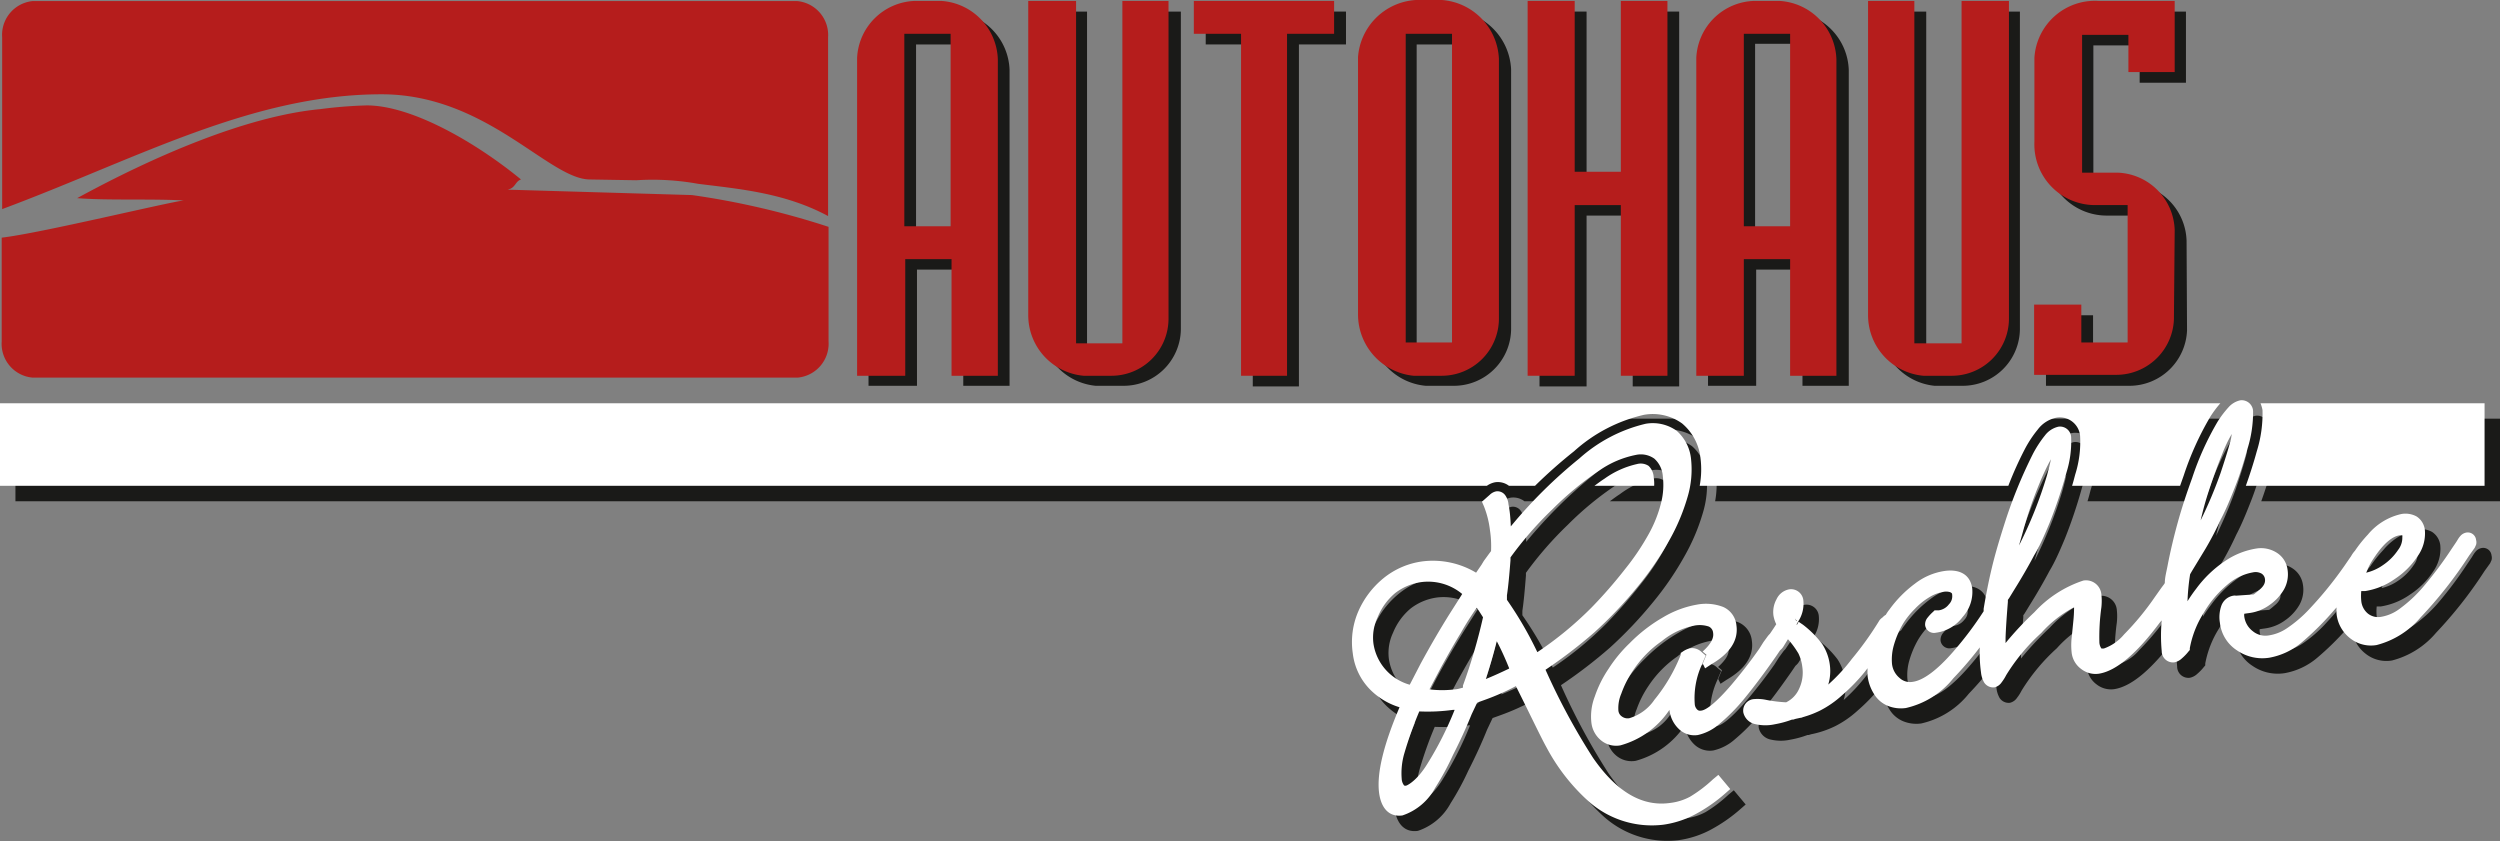
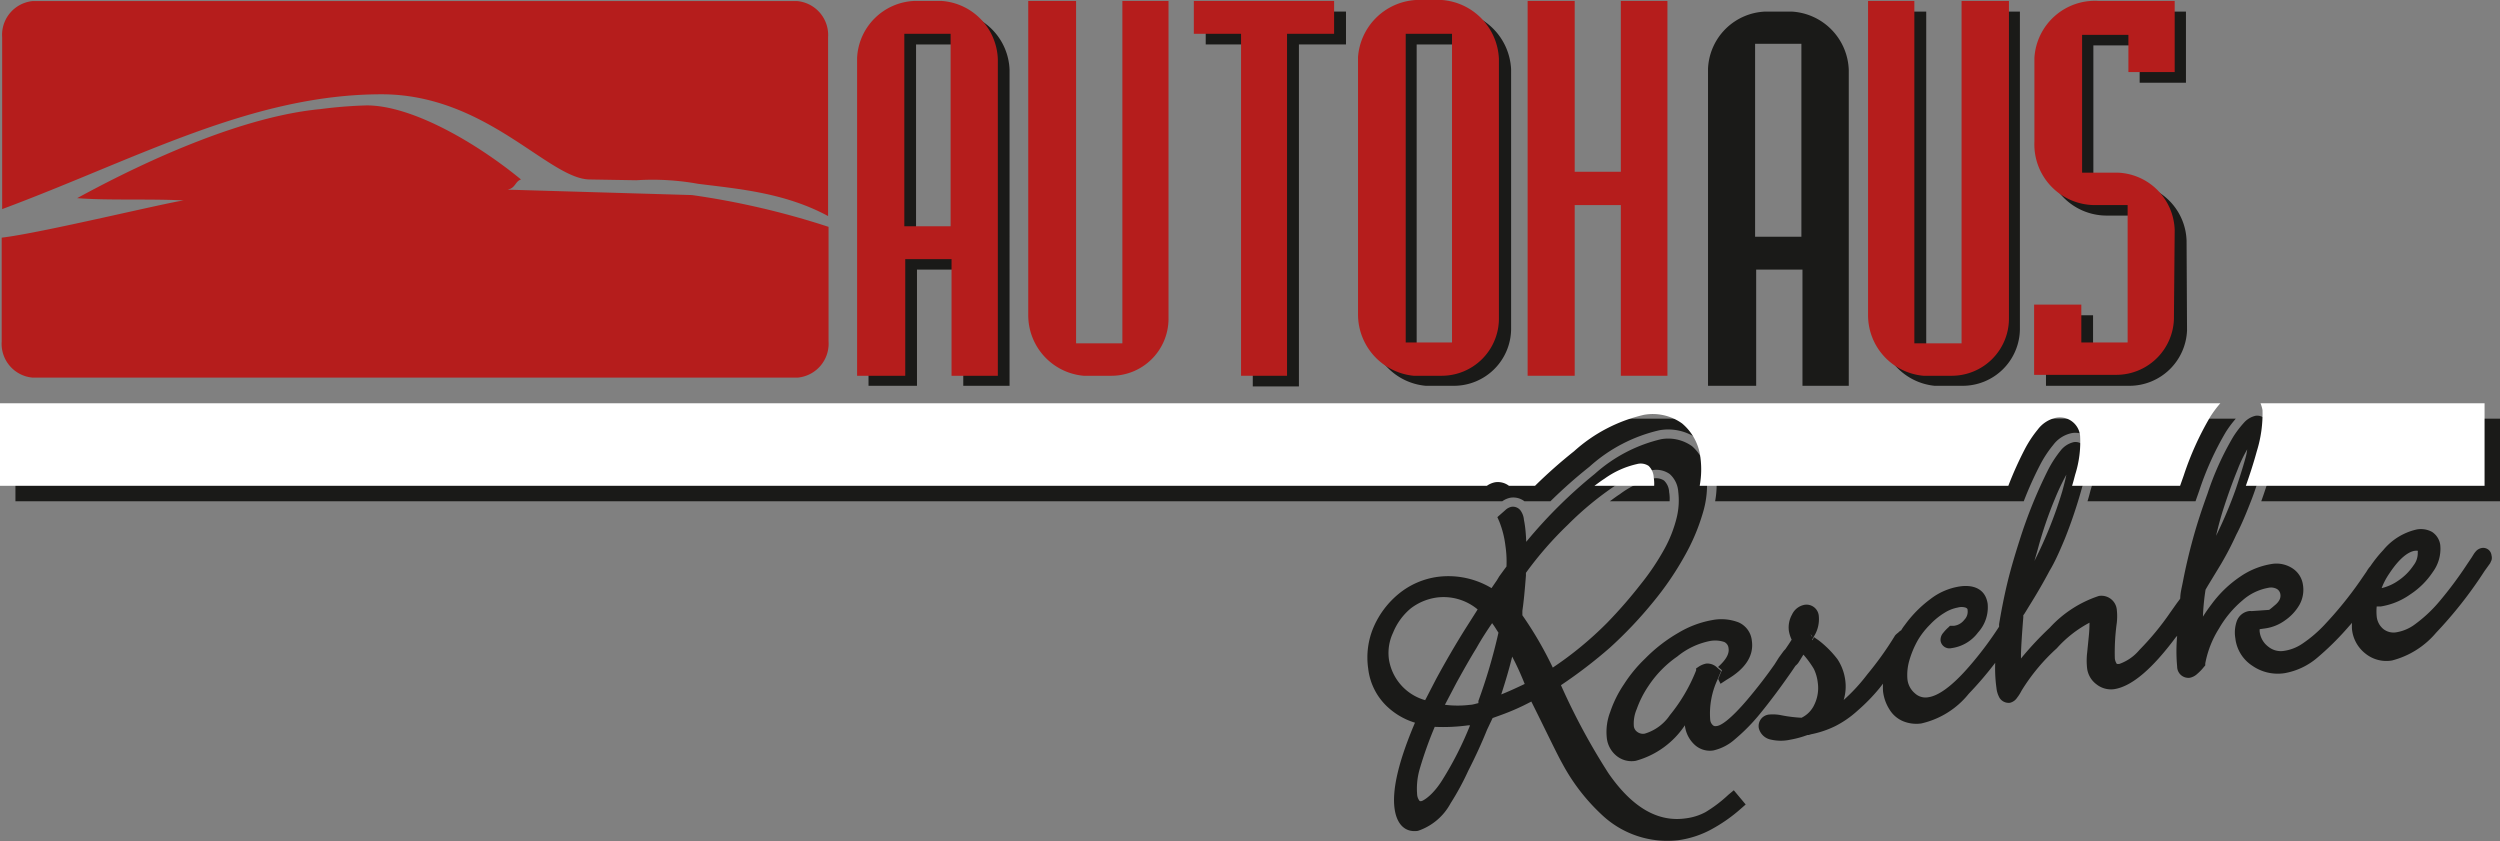
<svg xmlns="http://www.w3.org/2000/svg" viewBox="0 0 162 54.5">
  <rect x="0" y="0" width="162" height="54.5" fill="#808080" stroke="none" />
  <defs>
    <style>.cls-1,.cls-3{fill:#1a1a18;}.cls-2{fill:#fff;}.cls-3,.cls-4{fill-rule:evenodd;}.cls-4{fill:#b51d1c;}</style>
  </defs>
  <title>logo-start</title>
  <g id="Ebene_2" data-name="Ebene 2">
    <g id="Vordergrund">
      <path class="cls-1" d="M108.19,32.48h-3.87c.22-.16.43-.32.65-.46a5.79,5.79,0,0,1,2.11-1,.93.93,0,0,1,.75.12,1.09,1.09,0,0,1,.33.75A2.38,2.38,0,0,1,108.19,32.48Zm39.29-5.35H162v5.35H146.53c.24-.67.49-1.43.72-2.27a8.17,8.17,0,0,0,.36-2.64A2.35,2.35,0,0,0,147.48,27.13ZM1,27.13H144.88a7,7,0,0,0-.65.87,19.39,19.39,0,0,0-1.72,3.8l-.24.68h-7c.08-.25.14-.49.2-.72a7,7,0,0,0,.32-2.52,1.32,1.32,0,0,0-1.51-1.18,2,2,0,0,0-1.23.77,7.39,7.39,0,0,0-.85,1.29,23.39,23.39,0,0,0-1.06,2.36h-20a5.84,5.84,0,0,0,.05-1.81A3.41,3.41,0,0,0,110,28.44a3.26,3.26,0,0,0-2.47-.56A10.15,10.15,0,0,0,103,30.24a32,32,0,0,0-2.53,2.24H98.78a1.19,1.19,0,0,0-.89-.23,1.35,1.35,0,0,0-.54.23H1Z" />
      <path class="cls-1" d="M154.33,38.11a3.11,3.11,0,0,0,1.07-.48,3.57,3.57,0,0,0,1-1,1.28,1.28,0,0,0,.27-.84.23.23,0,0,0,0-.1.87.87,0,0,0-.18,0c-.43.06-1,.47-1.66,1.47A4.43,4.43,0,0,0,154.33,38.11Zm-22.5-1.76a27.16,27.16,0,0,0,1.81-4.53c.12-.44.21-.79.26-1.06a15,15,0,0,0-.74,1.56,26.14,26.14,0,0,0-1.12,3.3Zm11.77-1.63.06-.12a28.08,28.08,0,0,0,1.23-2.94c.41-1.23.63-2,.68-2.23l.05-.31a8.9,8.9,0,0,0-.62,1.3c-.33.81-.61,1.6-.86,2.36S143.75,34.09,143.6,34.72Zm-32.11,9.59-.15-.31.11-.27.13-.3-.25-.21c.58-.52.73-.9.68-1.21a.49.49,0,0,0-.28-.41,1.85,1.85,0,0,0-.94-.06,4.82,4.82,0,0,0-2.1,1,7.05,7.05,0,0,0-1.87,1.91,6.62,6.62,0,0,0-.76,1.5,2.37,2.37,0,0,0-.19,1.07.52.52,0,0,0,.23.41.62.62,0,0,0,.48.11,3,3,0,0,0,1.63-1.2,10.93,10.93,0,0,0,1.7-2.9l0-.13.11-.07a1.38,1.38,0,0,1,.54-.24.9.9,0,0,1,.69.24l.28.24-.13.3-.11.27a5.19,5.19,0,0,0-.47,2.57.54.54,0,0,0,.16.36.24.24,0,0,0,.22.07c.33,0,1-.51,2-1.68.67-.79,1.27-1.57,1.8-2.33l.27-.43.27-.37a1.38,1.38,0,0,1,.15-.17l.23-.34.11-.17.07-.11a2.14,2.14,0,0,1-.18-.56,1.71,1.71,0,0,1,.2-1.06,1.12,1.12,0,0,1,.82-.64.8.8,0,0,1,.92.75,2.09,2.09,0,0,1-.33,1.32l-.07-.06-.13-.14a.31.31,0,0,0,.11.21.25.25,0,0,0,0,.22l.11-.2.28.19a6.53,6.53,0,0,1,1.24,1.24,3.22,3.22,0,0,1,.5,1.34,3,3,0,0,1-.1,1.3A11.48,11.48,0,0,0,121,43.7a21.07,21.07,0,0,0,1.8-2.52A1.06,1.06,0,0,1,123,41a.75.75,0,0,1,.2-.16,2.71,2.71,0,0,1,.24-.35,7.7,7.7,0,0,1,1.65-1.67A4.12,4.12,0,0,1,127,38c.91-.13,1.66.18,1.8,1.12a2.42,2.42,0,0,1-.62,1.86A2.57,2.57,0,0,1,126.45,42a.58.58,0,0,1-.7-.47.68.68,0,0,1,.17-.52,2.72,2.72,0,0,1,.34-.36l.1-.1.27,0a1,1,0,0,0,.66-.39.74.74,0,0,0,.21-.62c0-.06,0-.11-.14-.17a.9.9,0,0,0-.5,0,2.42,2.42,0,0,0-.84.33,4.42,4.42,0,0,0-.94.76,5.11,5.11,0,0,0-.79,1,6.09,6.09,0,0,0-.58,1.39A3.34,3.34,0,0,0,123.6,44a1.38,1.38,0,0,0,.49.93,1,1,0,0,0,.87.25c.63-.09,1.51-.68,2.65-2a22.51,22.51,0,0,0,1.93-2.57l0-.16c.14-.84.31-1.73.53-2.65s.5-1.85.79-2.76a30.72,30.72,0,0,1,1.88-4.64,7.32,7.32,0,0,1,.77-1.18,1.52,1.52,0,0,1,.87-.57.72.72,0,0,1,.83.68,6.72,6.72,0,0,1-.3,2.28,31.54,31.54,0,0,1-1.1,3.28c-.35.84-.66,1.54-1,2.1q-.57,1.08-1.32,2.28l-.3.49-.08.11V40c-.08,1-.13,1.74-.15,2.35v.32a21.1,21.1,0,0,1,1.87-2A7.48,7.48,0,0,1,136,38.62a1,1,0,0,1,1.17.9,3.88,3.88,0,0,1,0,.83,13.89,13.89,0,0,0-.13,2.29.75.75,0,0,0,.13.38.59.59,0,0,0,.17,0,3,3,0,0,0,1.3-.91,17.69,17.69,0,0,0,2-2.43l.41-.58.18-.24.05-.08c0-.37.11-.75.18-1.13.18-.93.4-1.86.66-2.8s.56-1.85.93-2.87a18.72,18.72,0,0,1,1.66-3.67,6.61,6.61,0,0,1,.7-.92,1.43,1.43,0,0,1,.76-.45.74.74,0,0,1,.83.7,7.94,7.94,0,0,1-.35,2.4c-.24.86-.48,1.64-.74,2.31s-.61,1.56-1,2.3a20.37,20.37,0,0,1-1,1.92l-.79,1.3-.09.15-.11.19a14.63,14.63,0,0,0-.17,1.75,9.92,9.92,0,0,1,.57-.82,7.49,7.49,0,0,1,1.84-1.77,5,5,0,0,1,2.08-.83,1.9,1.9,0,0,1,1.3.28,1.52,1.52,0,0,1,.69,1.07A2,2,0,0,1,149,39.2a3.11,3.11,0,0,1-.93,1,2.85,2.85,0,0,1-1.28.52l-.36.05a.6.6,0,0,0,0,.19,1.42,1.42,0,0,0,.55.94,1.28,1.28,0,0,0,1,.28,2.84,2.84,0,0,0,1.2-.46,8.31,8.31,0,0,0,1.51-1.3,24.37,24.37,0,0,0,2.22-2.74l.35-.51.07-.1.08-.13a1.84,1.84,0,0,1,.19-.25,8.4,8.4,0,0,1,.84-1.05,3.93,3.93,0,0,1,2.16-1.33,1.5,1.5,0,0,1,1,.16,1.2,1.2,0,0,1,.53.86,2.53,2.53,0,0,1-.48,1.73,5.11,5.11,0,0,1-1.47,1.46,4.53,4.53,0,0,1-1.91.78l-.26,0a3.31,3.31,0,0,0,0,.64,1.21,1.21,0,0,0,.43.82,1.07,1.07,0,0,0,.86.21,2.76,2.76,0,0,0,1.21-.53A9,9,0,0,0,158.05,39a25,25,0,0,0,1.82-2.44l.29-.43.13-.21a1.43,1.43,0,0,1,.19-.24.68.68,0,0,1,.34-.17.54.54,0,0,1,.63.48.57.57,0,0,1,0,.31l-.09.2L161,37a27.36,27.36,0,0,1-3.14,4A5.55,5.55,0,0,1,155,42.8a2.16,2.16,0,0,1-1.71-.44,2.3,2.3,0,0,1-.88-1.57,3,3,0,0,1,0-.43l-.37.42a18.18,18.18,0,0,1-1.88,1.84,4.46,4.46,0,0,1-2.11,1,2.89,2.89,0,0,1-2.1-.48,2.45,2.45,0,0,1-1.1-1.78,2.24,2.24,0,0,1,.09-1.1,1,1,0,0,1,.78-.66.43.43,0,0,1,.17,0l1.15-.08a4.12,4.12,0,0,0,.32-.26c.36-.28.44-.52.41-.74a.48.48,0,0,0-.22-.35.79.79,0,0,0-.56-.08,3.43,3.43,0,0,0-1.67.81,6.84,6.84,0,0,0-1.53,1.83A6.44,6.44,0,0,0,142.9,43l0,.12-.08.09a3.13,3.13,0,0,1-.43.45,1,1,0,0,1-.49.26.73.73,0,0,1-.82-.72,10.76,10.76,0,0,1,0-2l-.1.11c-1.49,2-2.83,3.18-4,3.35a1.51,1.51,0,0,1-1.12-.31,1.53,1.53,0,0,1-.61-1,4.42,4.42,0,0,1,0-1.08l.1-1a8.84,8.84,0,0,0,.05-.92,7.6,7.6,0,0,0-2.12,1.66A12.54,12.54,0,0,0,131,44.75a2.86,2.86,0,0,1-.29.46.78.78,0,0,1-.46.33.7.7,0,0,1-.68-.32,1.66,1.66,0,0,1-.2-.64,9.31,9.31,0,0,1-.08-1.63,23,23,0,0,1-1.71,2,5.5,5.5,0,0,1-3.08,1.93,2.27,2.27,0,0,1-1.19-.15,1.88,1.88,0,0,1-.88-.77,2.77,2.77,0,0,1-.41-1.17,3.89,3.89,0,0,1,0-.49l-.21.27a12,12,0,0,1-1.44,1.48,6.51,6.51,0,0,1-1.44,1,6.31,6.31,0,0,1-1.57.53l-.16.05-.08,0a6.23,6.23,0,0,1-1.1.3,2.87,2.87,0,0,1-1.25,0,1,1,0,0,1-.8-.75.75.75,0,0,1,.7-.88,2.71,2.71,0,0,1,.77.05,9,9,0,0,0,1.3.16,1.76,1.76,0,0,0,.83-.85,2.46,2.46,0,0,0,.22-1.44,2.77,2.77,0,0,0-.25-.87,6,6,0,0,0-.68-.93l-.27.44a1,1,0,0,1-.24.28c-.11.16-.24.36-.42.61-.58.83-1.19,1.65-1.84,2.45a12.15,12.15,0,0,1-1.65,1.69,3.15,3.15,0,0,1-1.42.74,1.45,1.45,0,0,1-1.24-.4,2,2,0,0,1-.6-1.23,5.6,5.6,0,0,1-3.18,2.3,1.54,1.54,0,0,1-1.26-.33,1.73,1.73,0,0,1-.62-1.16,3.6,3.6,0,0,1,.22-1.67,7.45,7.45,0,0,1,.9-1.81,9.05,9.05,0,0,1,1.36-1.65A10.08,10.08,0,0,1,108.77,41a6.46,6.46,0,0,1,2.19-.82,3.11,3.11,0,0,1,1.7.15,1.45,1.45,0,0,1,.86,1.19c.15,1.05-.52,1.88-1.62,2.52Zm6.07-3.1-.13.23a.25.25,0,0,1,0-.22.31.31,0,0,1-.11-.2l.13.13ZM92,49.82a4.57,4.57,0,0,0-.17,1.65.76.76,0,0,0,.15.42s.06.06.19,0,.7-.38,1.32-1.39A21.94,21.94,0,0,0,95.26,47h-.11a12,12,0,0,1-2.18.1A25.26,25.26,0,0,0,92,49.82ZM97.28,45c.5-.2,1-.43,1.52-.68q-.4-1-.81-1.77C97.79,43.36,97.55,44.17,97.28,45Zm-1.61-3c-.39.63-.82,1.39-1.3,2.26l-.74,1.41a6.57,6.57,0,0,0,1.65,0c.12,0,.29-.05.52-.11l0-.14A35.81,35.81,0,0,0,97.1,41c-.16-.25-.27-.43-.34-.52l-.07-.1C96.36,40.86,96,41.41,95.67,42ZM92.44,45.2,93.06,44c.63-1.16,1.26-2.24,1.88-3.23l.73-1.15.08-.13a3.45,3.45,0,0,0-2.65-.77,3.57,3.57,0,0,0-1.69.71A4,4,0,0,0,90.27,41,3.07,3.07,0,0,0,90,42.71a3.27,3.27,0,0,0,2.35,2.66Zm8.18-1.94a22.84,22.84,0,0,0,3.52-2.9,30.3,30.3,0,0,0,2.17-2.49,15.88,15.88,0,0,0,1.53-2.27,8.27,8.27,0,0,0,.81-2.06,4.66,4.66,0,0,0,.1-1.68,1.68,1.68,0,0,0-.55-1.14,1.51,1.51,0,0,0-1.2-.24,6.26,6.26,0,0,0-2.35,1A20.47,20.47,0,0,0,101.6,34a23.16,23.16,0,0,0-2.72,3.12v.18c-.07.91-.14,1.67-.23,2.28l0,.22,0,.07A23.77,23.77,0,0,1,100.62,43.26ZM98.9,35.11a31.12,31.12,0,0,1,4.44-4.4,9.82,9.82,0,0,1,4.3-2.25,2.66,2.66,0,0,1,2,.45,2.79,2.79,0,0,1,.94,1.84,6.22,6.22,0,0,1-.23,2.47,13.08,13.08,0,0,1-1.2,2.83,19.65,19.65,0,0,1-2,2.93,27,27,0,0,1-2.84,3,31.21,31.21,0,0,1-3.16,2.42,42.54,42.54,0,0,0,3.08,5.71c1.58,2.28,3.25,3.17,5,2.92a3.64,3.64,0,0,0,1.28-.4A8.75,8.75,0,0,0,112,51.5l.35-.29.77.92-.33.29a10.2,10.2,0,0,1-2,1.38,6.26,6.26,0,0,1-2,.64,6.17,6.17,0,0,1-5-1.65,12.75,12.75,0,0,1-2.56-3.33c-.38-.68-1-2-2-4a15,15,0,0,1-1.93.86l-.58.21-.36.76c-.33.82-.73,1.7-1.21,2.64A17.45,17.45,0,0,1,94,52.05a3.76,3.76,0,0,1-2.12,1.79c-.93.13-1.39-.56-1.51-1.43-.18-1.29.3-3.18,1.32-5.58a4.54,4.54,0,0,1-1.88-1.12,4,4,0,0,1-1.15-2.38A5,5,0,0,1,89,40.66a5.73,5.73,0,0,1,1.66-2.2,5.06,5.06,0,0,1,2.5-1.08,5.44,5.44,0,0,1,3.49.73L97,37.6l.15-.25.35-.48.12-.16a7,7,0,0,0-.07-1.35,6.16,6.16,0,0,0-.39-1.55l-.13-.3.51-.45a.83.83,0,0,1,.41-.22.62.62,0,0,1,.62.3,1.19,1.19,0,0,1,.18.54C98.84,34.12,98.88,34.59,98.9,35.11Z" />
      <path class="cls-2" d="M107.19,31.48h-3.87c.22-.16.43-.32.65-.46a5.79,5.79,0,0,1,2.11-.95.93.93,0,0,1,.75.12,1.09,1.09,0,0,1,.33.75A2.38,2.38,0,0,1,107.19,31.48Zm39.29-5.35H161v5.35H145.53c.24-.67.49-1.43.72-2.27a8.17,8.17,0,0,0,.36-2.64A2.35,2.35,0,0,0,146.48,26.13ZM0,26.13H143.88a7,7,0,0,0-.65.87,19.39,19.39,0,0,0-1.72,3.8l-.24.68h-7c.08-.25.14-.49.2-.72a7,7,0,0,0,.32-2.52,1.32,1.32,0,0,0-1.51-1.18,2,2,0,0,0-1.23.77,7.39,7.39,0,0,0-.85,1.29,23.39,23.39,0,0,0-1.06,2.36h-20a5.84,5.84,0,0,0,.05-1.81A3.41,3.41,0,0,0,109,27.44a3.26,3.26,0,0,0-2.47-.56A10.15,10.15,0,0,0,102,29.24a32,32,0,0,0-2.53,2.24H97.78a1.19,1.19,0,0,0-.89-.23,1.35,1.35,0,0,0-.54.23H0Z" />
      <path class="cls-3" d="M59.42,25V17.47h3V25h3V4.53A3.92,3.92,0,0,0,61.71.75H60a3.87,3.87,0,0,0-3.72,3.69V25ZM59.36,2.88h3V15.34h-3Z" />
-       <path class="cls-3" d="M73.5.75V22.94H70.44V.75h-3V21.13A3.94,3.94,0,0,0,71,25H72.8a3.71,3.71,0,0,0,3.72-3.66V.75Z" />
      <polygon class="cls-3" points="78.13 0.75 78.13 2.88 81.18 2.88 81.18 25.04 84.17 25.04 84.17 2.88 87.22 2.88 87.22 0.75 78.13 0.75" />
      <path class="cls-3" d="M88.8,21.13A3.94,3.94,0,0,0,92.39,25H94.2a3.71,3.71,0,0,0,3.72-3.66V4.5A4,4,0,0,0,94.2.69H92.52A4,4,0,0,0,88.8,4.37Zm3-18.25h3v20h-3Z" />
-       <polygon class="cls-3" points="99.76 25.04 102.81 25.04 102.81 13.97 105.8 13.97 105.8 25.04 108.81 25.04 108.81 0.75 105.8 0.75 105.8 11.81 102.81 11.81 102.81 0.75 99.76 0.75 99.76 25.04" />
      <path class="cls-3" d="M113.8,25V17.47h3V25h3V4.53A3.92,3.92,0,0,0,116.09.75H114.4a3.87,3.87,0,0,0-3.72,3.69V25Zm-.07-22.16h3V15.34h-3Z" />
      <path class="cls-3" d="M127.87.75V22.94h-3.05V.75h-3V21.13A3.94,3.94,0,0,0,125.36,25h1.81a3.71,3.71,0,0,0,3.72-3.66V.75Z" />
      <path class="cls-3" d="M141.69,15.6A3.84,3.84,0,0,0,138,11.88h-2.35V2.94h3V5.36h3V.75h-4.9a3.92,3.92,0,0,0-4.16,3.69V9.87a3.93,3.93,0,0,0,3.91,4.1h2.13v8.91h-3V20.43h-3.05V25H138a3.74,3.74,0,0,0,3.72-3.59Z" />
      <path class="cls-4" d="M58.66,24.35V16.79h3v7.56h3V3.85A3.92,3.92,0,0,0,61,.06H59.26a3.88,3.88,0,0,0-3.72,3.69v20.6ZM58.6,2.19h3V14.66h-3Z" />
      <path class="cls-4" d="M72.73.06V22.25h-3V.06H66.63V20.44a3.94,3.94,0,0,0,3.59,3.91H72a3.7,3.7,0,0,0,3.72-3.65V.06Z" />
      <polygon class="cls-4" points="77.36 0.06 77.36 2.19 80.42 2.19 80.42 24.35 83.4 24.35 83.4 2.19 86.45 2.19 86.45 0.06 77.36 0.06" />
      <path class="cls-4" d="M88,20.44a4,4,0,0,0,3.6,3.91h1.81a3.71,3.71,0,0,0,3.72-3.65V3.81A4,4,0,0,0,93.44,0H91.75A4,4,0,0,0,88,3.69ZM91.09,2.19h3v20h-3Z" />
      <polygon class="cls-4" points="98.99 24.35 102.04 24.35 102.04 13.29 105.03 13.29 105.03 24.35 108.05 24.35 108.05 0.06 105.03 0.06 105.03 11.13 102.04 11.13 102.04 0.06 98.99 0.06 98.99 24.35" />
-       <path class="cls-4" d="M113,24.35V16.79h3v7.56h3V3.85A3.92,3.92,0,0,0,115.32.06h-1.68a3.87,3.87,0,0,0-3.72,3.69v20.6ZM113,2.19h3V14.66h-3Z" />
      <path class="cls-4" d="M127.11.06V22.25h-3.06V.06h-3V20.44a3.94,3.94,0,0,0,3.59,3.91h1.82a3.71,3.71,0,0,0,3.72-3.65V.06Z" />
      <path class="cls-4" d="M140.92,14.91a3.84,3.84,0,0,0-3.65-3.72h-2.35V2.26h3V4.67h3V.06H136a3.93,3.93,0,0,0-4.17,3.69V9.19a3.93,3.93,0,0,0,3.91,4.1h2.13v8.9h-3V19.74h-3.06v4.55h5.34a3.74,3.74,0,0,0,3.72-3.59Z" />
-       <path class="cls-2" d="M153.33,37.11a3.11,3.11,0,0,0,1.07-.48,3.57,3.57,0,0,0,1-1,1.28,1.28,0,0,0,.27-.84.23.23,0,0,0,0-.1.87.87,0,0,0-.18,0c-.43.06-1,.47-1.66,1.47A4.43,4.43,0,0,0,153.33,37.11Zm-22.5-1.76a27.16,27.16,0,0,0,1.81-4.53c.12-.44.21-.79.26-1.06a15,15,0,0,0-.74,1.56,26.14,26.14,0,0,0-1.12,3.3Zm11.77-1.63.06-.12a28.08,28.08,0,0,0,1.23-2.94c.41-1.23.63-2,.68-2.23l.05-.31a8.9,8.9,0,0,0-.62,1.3c-.33.81-.61,1.6-.86,2.36S142.75,33.09,142.6,33.72Zm-32.11,9.59-.15-.31.11-.27.13-.3-.25-.21c.58-.52.73-.9.68-1.21a.49.49,0,0,0-.28-.41,1.85,1.85,0,0,0-.94-.06,4.82,4.82,0,0,0-2.1,1,7.05,7.05,0,0,0-1.87,1.91,6.62,6.62,0,0,0-.76,1.5,2.37,2.37,0,0,0-.19,1.07.52.52,0,0,0,.23.41.62.62,0,0,0,.48.11,3,3,0,0,0,1.63-1.2,10.93,10.93,0,0,0,1.7-2.9l0-.13.11-.07a1.38,1.38,0,0,1,.54-.24.9.9,0,0,1,.69.24l.28.24-.13.3-.11.27a5.19,5.19,0,0,0-.47,2.57.54.54,0,0,0,.16.36.24.24,0,0,0,.22.07c.33,0,1-.51,2-1.68.67-.79,1.27-1.57,1.8-2.33l.27-.43.27-.37a1.38,1.38,0,0,1,.15-.17l.23-.34.11-.17.07-.11a2.14,2.14,0,0,1-.18-.56,1.71,1.71,0,0,1,.2-1.06,1.12,1.12,0,0,1,.82-.64.8.8,0,0,1,.92.75,2.09,2.09,0,0,1-.33,1.32l-.07-.06-.13-.14a.31.31,0,0,0,.11.21.25.25,0,0,0,0,.22l.11-.2.28.19a6.53,6.53,0,0,1,1.24,1.24,3.22,3.22,0,0,1,.5,1.34,3,3,0,0,1-.1,1.3A11.48,11.48,0,0,0,120,42.7a21.07,21.07,0,0,0,1.8-2.52A1.06,1.06,0,0,1,122,40a.75.75,0,0,1,.2-.16,2.71,2.71,0,0,1,.24-.35,7.7,7.7,0,0,1,1.65-1.67A4.12,4.12,0,0,1,126,37c.91-.13,1.66.17,1.8,1.12a2.42,2.42,0,0,1-.62,1.86A2.57,2.57,0,0,1,125.45,41a.58.58,0,0,1-.7-.47.68.68,0,0,1,.17-.52,2.72,2.72,0,0,1,.34-.36l.1-.1.27,0a1,1,0,0,0,.66-.39.74.74,0,0,0,.21-.62c0-.06,0-.11-.14-.17a.9.9,0,0,0-.5,0,2.42,2.42,0,0,0-.84.33,4.42,4.42,0,0,0-.94.76,5.11,5.11,0,0,0-.79,1,6.09,6.09,0,0,0-.58,1.39A3.34,3.34,0,0,0,122.6,43a1.38,1.38,0,0,0,.49.93,1,1,0,0,0,.87.25c.63-.09,1.51-.68,2.65-2a22.51,22.51,0,0,0,1.93-2.57l0-.16c.14-.84.31-1.73.53-2.65s.5-1.85.79-2.76a30.72,30.72,0,0,1,1.88-4.64,7.32,7.32,0,0,1,.77-1.18,1.52,1.52,0,0,1,.87-.57.72.72,0,0,1,.83.68,6.72,6.72,0,0,1-.3,2.28,31.54,31.54,0,0,1-1.1,3.28c-.35.84-.66,1.54-1,2.1q-.57,1.08-1.32,2.28l-.3.49-.08.11V39c-.08,1-.13,1.74-.15,2.35v.32a21.1,21.1,0,0,1,1.87-2A7.48,7.48,0,0,1,135,37.62a1,1,0,0,1,1.17.9,3.88,3.88,0,0,1,0,.83,13.89,13.89,0,0,0-.13,2.29.75.75,0,0,0,.13.38.59.59,0,0,0,.17,0,3,3,0,0,0,1.3-.91,17.69,17.69,0,0,0,2-2.43l.41-.58.18-.24.05-.08c0-.37.11-.75.18-1.13.18-.93.4-1.86.66-2.8s.56-1.85.93-2.87a18.72,18.72,0,0,1,1.66-3.67,6.61,6.61,0,0,1,.7-.92,1.43,1.43,0,0,1,.76-.45.74.74,0,0,1,.83.7,7.94,7.94,0,0,1-.35,2.4c-.24.86-.48,1.64-.74,2.31s-.61,1.56-1,2.3a20.37,20.37,0,0,1-1,1.92l-.79,1.3-.09.15-.11.19a14.63,14.63,0,0,0-.17,1.75,9.92,9.92,0,0,1,.57-.82,7.49,7.49,0,0,1,1.84-1.77,5,5,0,0,1,2.08-.83,1.9,1.9,0,0,1,1.3.28,1.52,1.52,0,0,1,.69,1.07A2,2,0,0,1,148,38.2a3.11,3.11,0,0,1-.93,1,2.85,2.85,0,0,1-1.28.52l-.36.05a.6.6,0,0,0,0,.19,1.42,1.42,0,0,0,.55.94,1.28,1.28,0,0,0,1,.28,2.84,2.84,0,0,0,1.2-.46,8.31,8.31,0,0,0,1.51-1.3,24.37,24.37,0,0,0,2.22-2.74l.35-.51.07-.1.08-.13a1.84,1.84,0,0,1,.19-.25,8.4,8.4,0,0,1,.84-1.05,3.93,3.93,0,0,1,2.16-1.33,1.5,1.5,0,0,1,1,.16,1.2,1.2,0,0,1,.53.86,2.53,2.53,0,0,1-.48,1.73,5.11,5.11,0,0,1-1.47,1.46,4.53,4.53,0,0,1-1.91.78l-.26,0a3.31,3.31,0,0,0,0,.64,1.21,1.21,0,0,0,.43.82,1.07,1.07,0,0,0,.86.21,2.76,2.76,0,0,0,1.21-.53A9,9,0,0,0,157.05,38a25,25,0,0,0,1.82-2.44l.29-.43.13-.21a1.43,1.43,0,0,1,.19-.24.68.68,0,0,1,.34-.17.54.54,0,0,1,.63.48.57.57,0,0,1,0,.31l-.09.2L160,36a27.36,27.36,0,0,1-3.14,4A5.55,5.55,0,0,1,154,41.8a2.16,2.16,0,0,1-1.71-.44,2.3,2.3,0,0,1-.88-1.57,3,3,0,0,1,0-.43l-.37.42a18.18,18.18,0,0,1-1.88,1.84,4.46,4.46,0,0,1-2.11,1,2.89,2.89,0,0,1-2.1-.48,2.45,2.45,0,0,1-1.1-1.78,2.24,2.24,0,0,1,.09-1.1,1,1,0,0,1,.78-.66.43.43,0,0,1,.17,0l1.15-.08a4.12,4.12,0,0,0,.32-.26c.36-.28.44-.52.41-.74a.48.48,0,0,0-.22-.35.79.79,0,0,0-.56-.08,3.43,3.43,0,0,0-1.67.81,6.84,6.84,0,0,0-1.53,1.83A6.44,6.44,0,0,0,141.9,42l0,.12-.08.09a3.13,3.13,0,0,1-.43.45,1,1,0,0,1-.49.26.73.73,0,0,1-.82-.72,10.76,10.76,0,0,1,0-2l-.1.11c-1.49,2-2.83,3.18-4,3.35a1.51,1.51,0,0,1-1.12-.31,1.53,1.53,0,0,1-.61-1,4.42,4.42,0,0,1,0-1.08l.1-1a8.84,8.84,0,0,0,.05-.92,7.6,7.6,0,0,0-2.12,1.66A12.54,12.54,0,0,0,130,43.75a2.86,2.86,0,0,1-.29.46.78.78,0,0,1-.46.33.7.7,0,0,1-.68-.32,1.66,1.66,0,0,1-.2-.64,9.31,9.31,0,0,1-.08-1.63,23,23,0,0,1-1.71,2,5.5,5.5,0,0,1-3.08,1.93,2.27,2.27,0,0,1-1.19-.15,1.88,1.88,0,0,1-.88-.77,2.77,2.77,0,0,1-.41-1.17,3.89,3.89,0,0,1,0-.49l-.21.27a12,12,0,0,1-1.44,1.48,6.51,6.51,0,0,1-1.44,1,6.31,6.31,0,0,1-1.57.53l-.16.05-.08,0a6.23,6.23,0,0,1-1.1.3,2.87,2.87,0,0,1-1.25,0,1,1,0,0,1-.8-.75.75.75,0,0,1,.7-.88,2.71,2.71,0,0,1,.77.05,9,9,0,0,0,1.3.16,1.76,1.76,0,0,0,.83-.85,2.46,2.46,0,0,0,.22-1.44,2.77,2.77,0,0,0-.25-.87,6,6,0,0,0-.68-.93l-.27.44a1,1,0,0,1-.24.28c-.11.16-.24.36-.42.61-.58.83-1.19,1.65-1.84,2.45a12.15,12.15,0,0,1-1.65,1.69,3.15,3.15,0,0,1-1.42.74,1.45,1.45,0,0,1-1.24-.4,2,2,0,0,1-.6-1.23,5.6,5.6,0,0,1-3.18,2.3,1.54,1.54,0,0,1-1.26-.33,1.73,1.73,0,0,1-.62-1.16,3.6,3.6,0,0,1,.22-1.67,7.45,7.45,0,0,1,.9-1.81,9.05,9.05,0,0,1,1.36-1.65A10.08,10.08,0,0,1,107.77,40a6.46,6.46,0,0,1,2.19-.82,3.11,3.11,0,0,1,1.7.15,1.45,1.45,0,0,1,.86,1.19c.15,1.05-.52,1.88-1.62,2.52Zm6.07-3.1-.13.23a.25.25,0,0,1,0-.22.31.31,0,0,1-.11-.2l.13.13ZM91,48.82a4.57,4.57,0,0,0-.17,1.65.76.76,0,0,0,.15.42s.06.06.19,0,.7-.38,1.32-1.39A21.94,21.94,0,0,0,94.26,46h-.11a12,12,0,0,1-2.18.1A25.26,25.26,0,0,0,91,48.82ZM96.28,44c.5-.2,1-.43,1.52-.68q-.4-1-.81-1.77C96.79,42.36,96.55,43.17,96.28,44Zm-1.61-3c-.39.63-.82,1.39-1.3,2.26l-.74,1.41a6.57,6.57,0,0,0,1.65,0c.12,0,.29-.05.52-.11l0-.14A35.81,35.81,0,0,0,96.1,40c-.16-.25-.27-.43-.34-.52l-.07-.1C95.36,39.86,95,40.41,94.67,41ZM91.44,44.2,92.06,43c.63-1.16,1.26-2.24,1.88-3.23l.73-1.15.08-.13a3.45,3.45,0,0,0-2.65-.77,3.57,3.57,0,0,0-1.69.71A4,4,0,0,0,89.27,40,3.07,3.07,0,0,0,89,41.71a3.27,3.27,0,0,0,2.35,2.66Zm8.18-1.94a22.84,22.84,0,0,0,3.52-2.9,30.3,30.3,0,0,0,2.17-2.49,15.88,15.88,0,0,0,1.53-2.27,8.27,8.27,0,0,0,.81-2.06,4.66,4.66,0,0,0,.1-1.68,1.68,1.68,0,0,0-.55-1.14,1.51,1.51,0,0,0-1.2-.24,6.26,6.26,0,0,0-2.35,1A20.47,20.47,0,0,0,100.6,33a23.16,23.16,0,0,0-2.72,3.12v.18c-.07.91-.14,1.67-.23,2.28l0,.22,0,.07A23.77,23.77,0,0,1,99.62,42.26ZM97.9,34.11a31.12,31.12,0,0,1,4.44-4.4,9.82,9.82,0,0,1,4.3-2.25,2.66,2.66,0,0,1,2,.45,2.79,2.79,0,0,1,.94,1.84,6.22,6.22,0,0,1-.23,2.47,13.08,13.08,0,0,1-1.2,2.83,19.65,19.65,0,0,1-2,2.93,27,27,0,0,1-2.84,3,31.21,31.21,0,0,1-3.16,2.42,42.54,42.54,0,0,0,3.08,5.71c1.58,2.28,3.25,3.17,5,2.92a3.64,3.64,0,0,0,1.28-.4A8.75,8.75,0,0,0,111,50.5l.35-.29.77.92-.33.29a10.2,10.2,0,0,1-2,1.38,6.26,6.26,0,0,1-2,.64,6.17,6.17,0,0,1-5-1.65,12.75,12.75,0,0,1-2.56-3.33c-.38-.68-1-2-2-4a15,15,0,0,1-1.93.86l-.58.21-.36.76c-.33.82-.73,1.7-1.21,2.64A17.45,17.45,0,0,1,93,51.05a3.76,3.76,0,0,1-2.12,1.79c-.93.13-1.39-.56-1.51-1.43-.18-1.29.3-3.18,1.32-5.58a4.54,4.54,0,0,1-1.88-1.12,4,4,0,0,1-1.15-2.38A5,5,0,0,1,88,39.66a5.73,5.73,0,0,1,1.66-2.2,5.06,5.06,0,0,1,2.5-1.08,5.44,5.44,0,0,1,3.49.73L96,36.6l.15-.25.35-.48.12-.16a7,7,0,0,0-.07-1.35,6.16,6.16,0,0,0-.39-1.55l-.13-.3.51-.45a.83.83,0,0,1,.41-.22.62.62,0,0,1,.62.3,1.19,1.19,0,0,1,.18.54C97.84,33.12,97.88,33.59,97.9,34.11Z" />
      <path class="cls-4" d="M53.69,14.7v7.42a2.21,2.21,0,0,1-2,2.35H2.11a2.2,2.2,0,0,1-2-2.35V15.4c2.52-.29,10.79-2.3,11.8-2.41C9.75,12.87,7,13,5,12.84c4.78-2.61,10.88-5.31,15.76-5.77a29.37,29.37,0,0,1,3-.24c3,0,7.22,2.51,10,4.8-.4.14-.34.55-.87.66l11.95.35A51.76,51.76,0,0,1,53.69,14.7ZM2.11.07H51.66a2.21,2.21,0,0,1,2,2.35V14c-2.82-1.52-5.82-1.76-8.43-2.09a16.6,16.6,0,0,0-4-.23l-3-.05c-2.66,0-6.7-5.52-13.5-5.52-8.42,0-15.89,4.2-24.59,7.44V2.42A2.2,2.2,0,0,1,2.11.07Z" />
    </g>
  </g>
</svg>